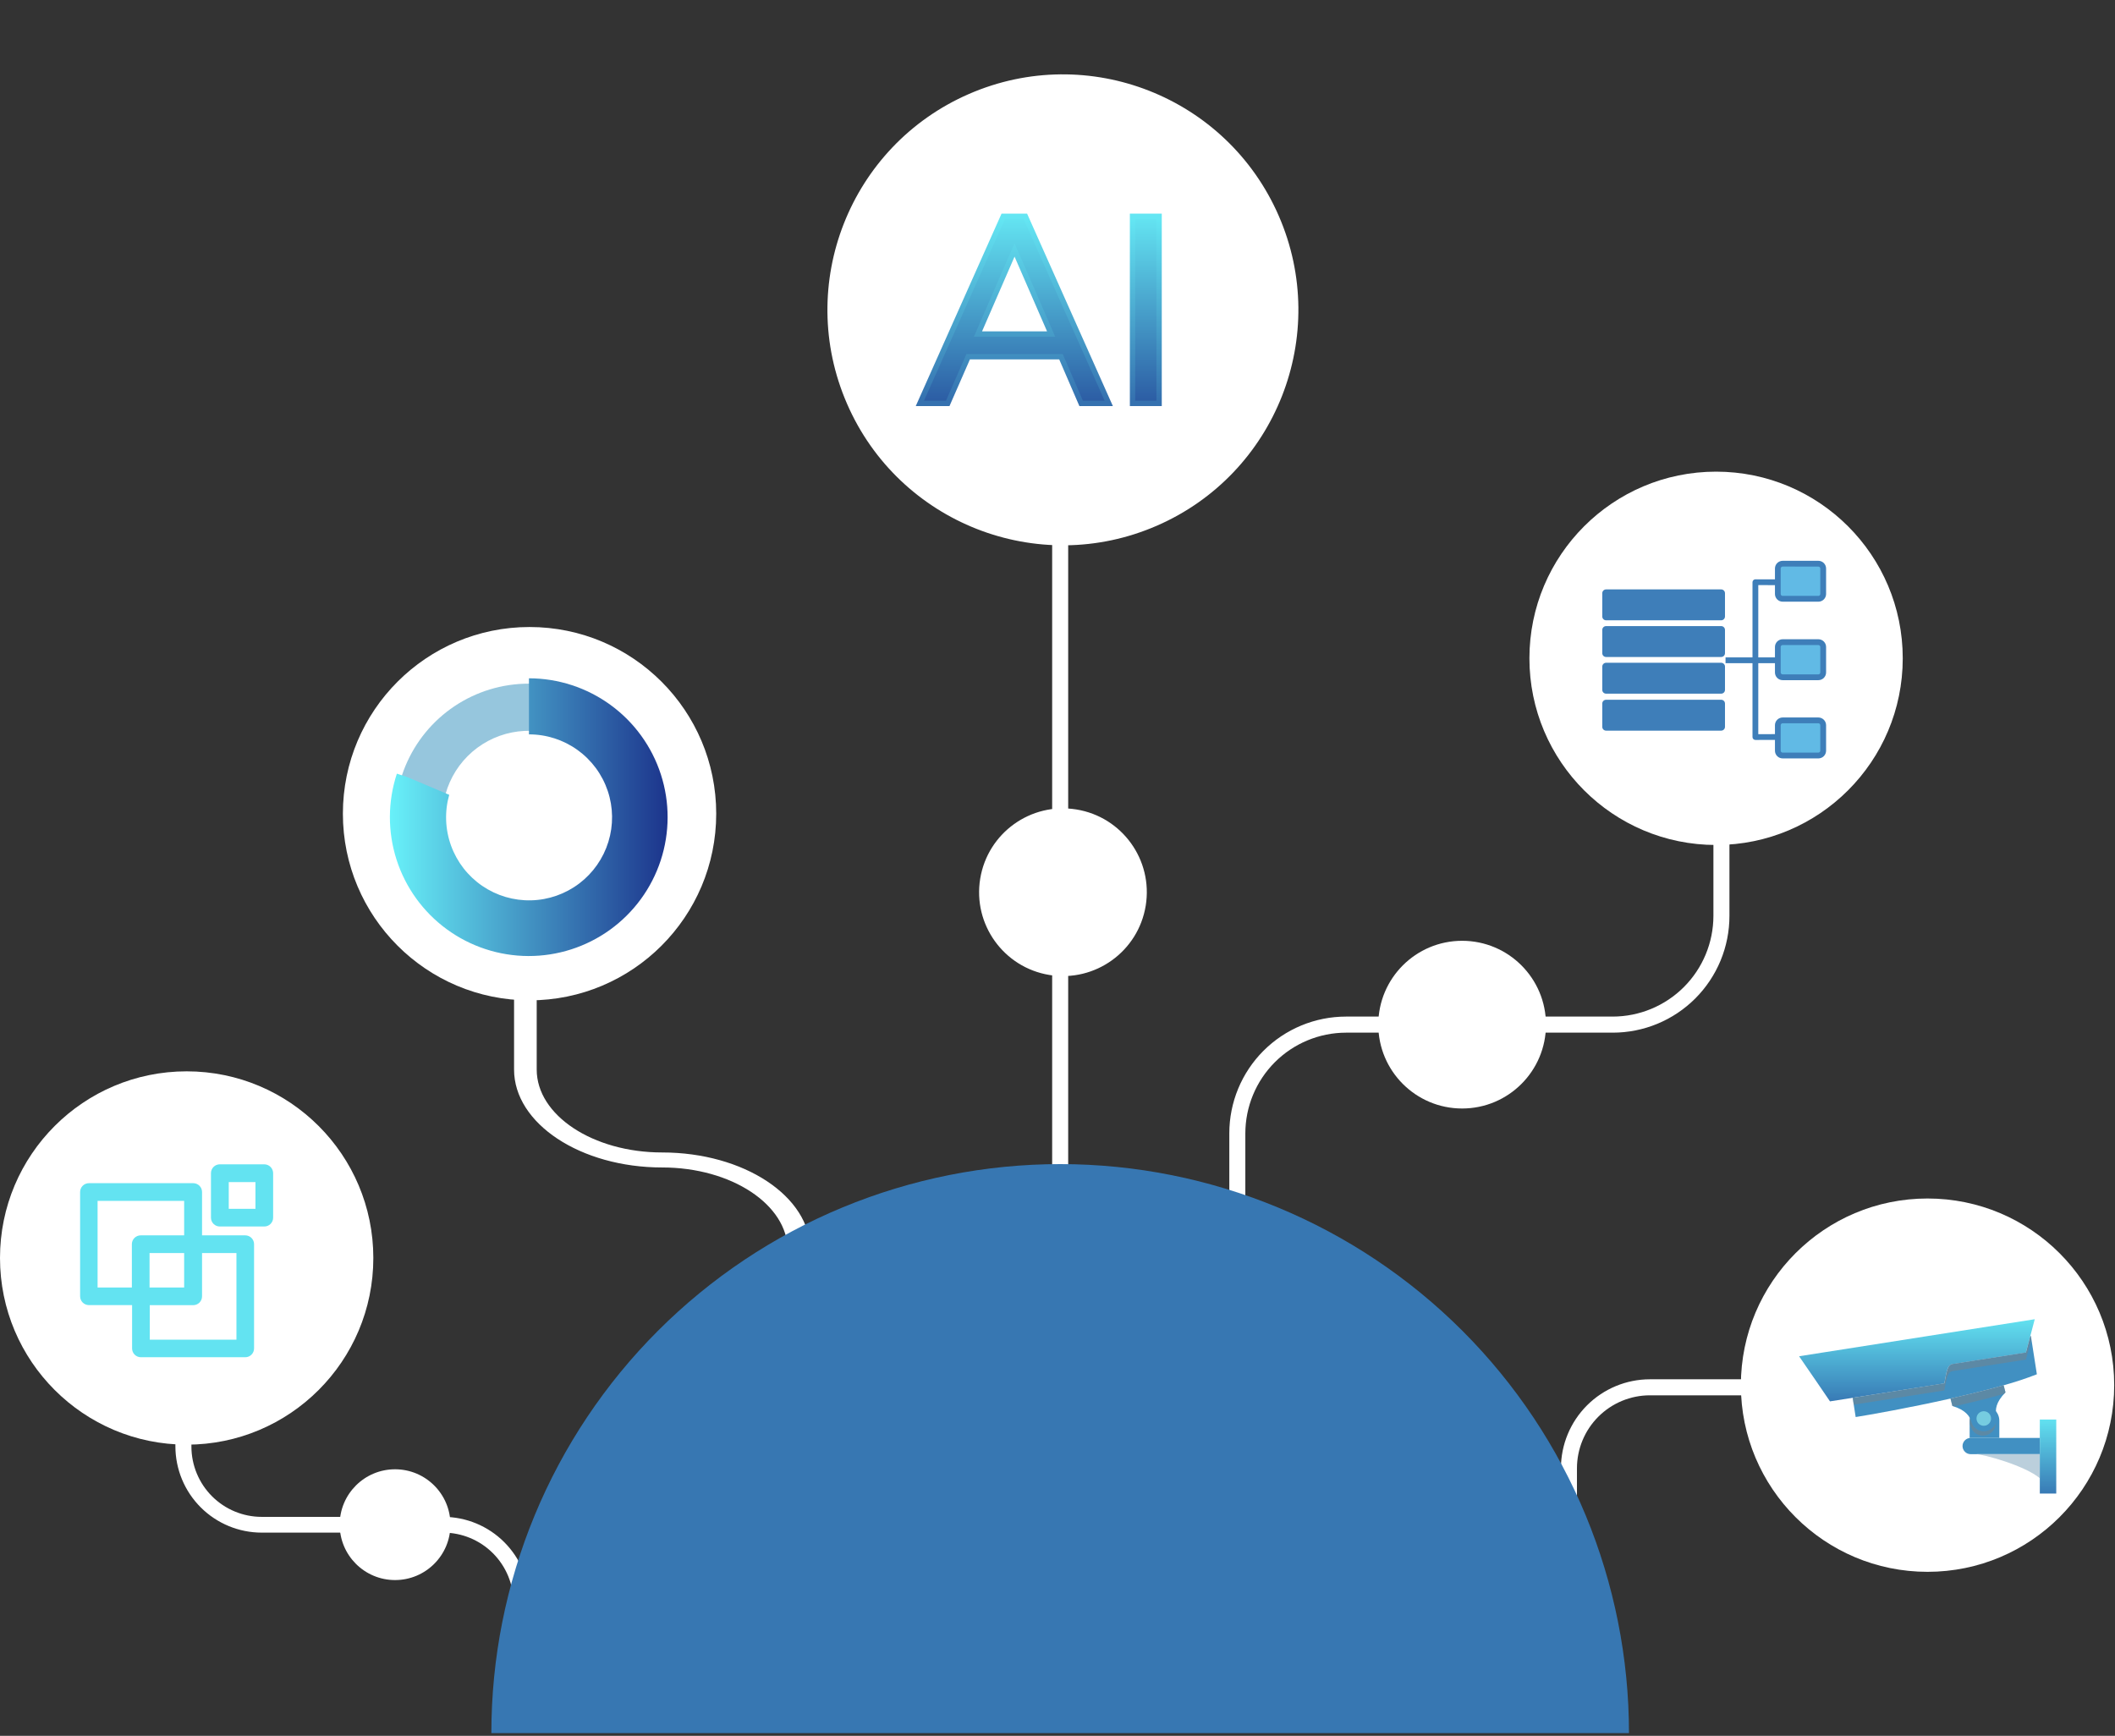
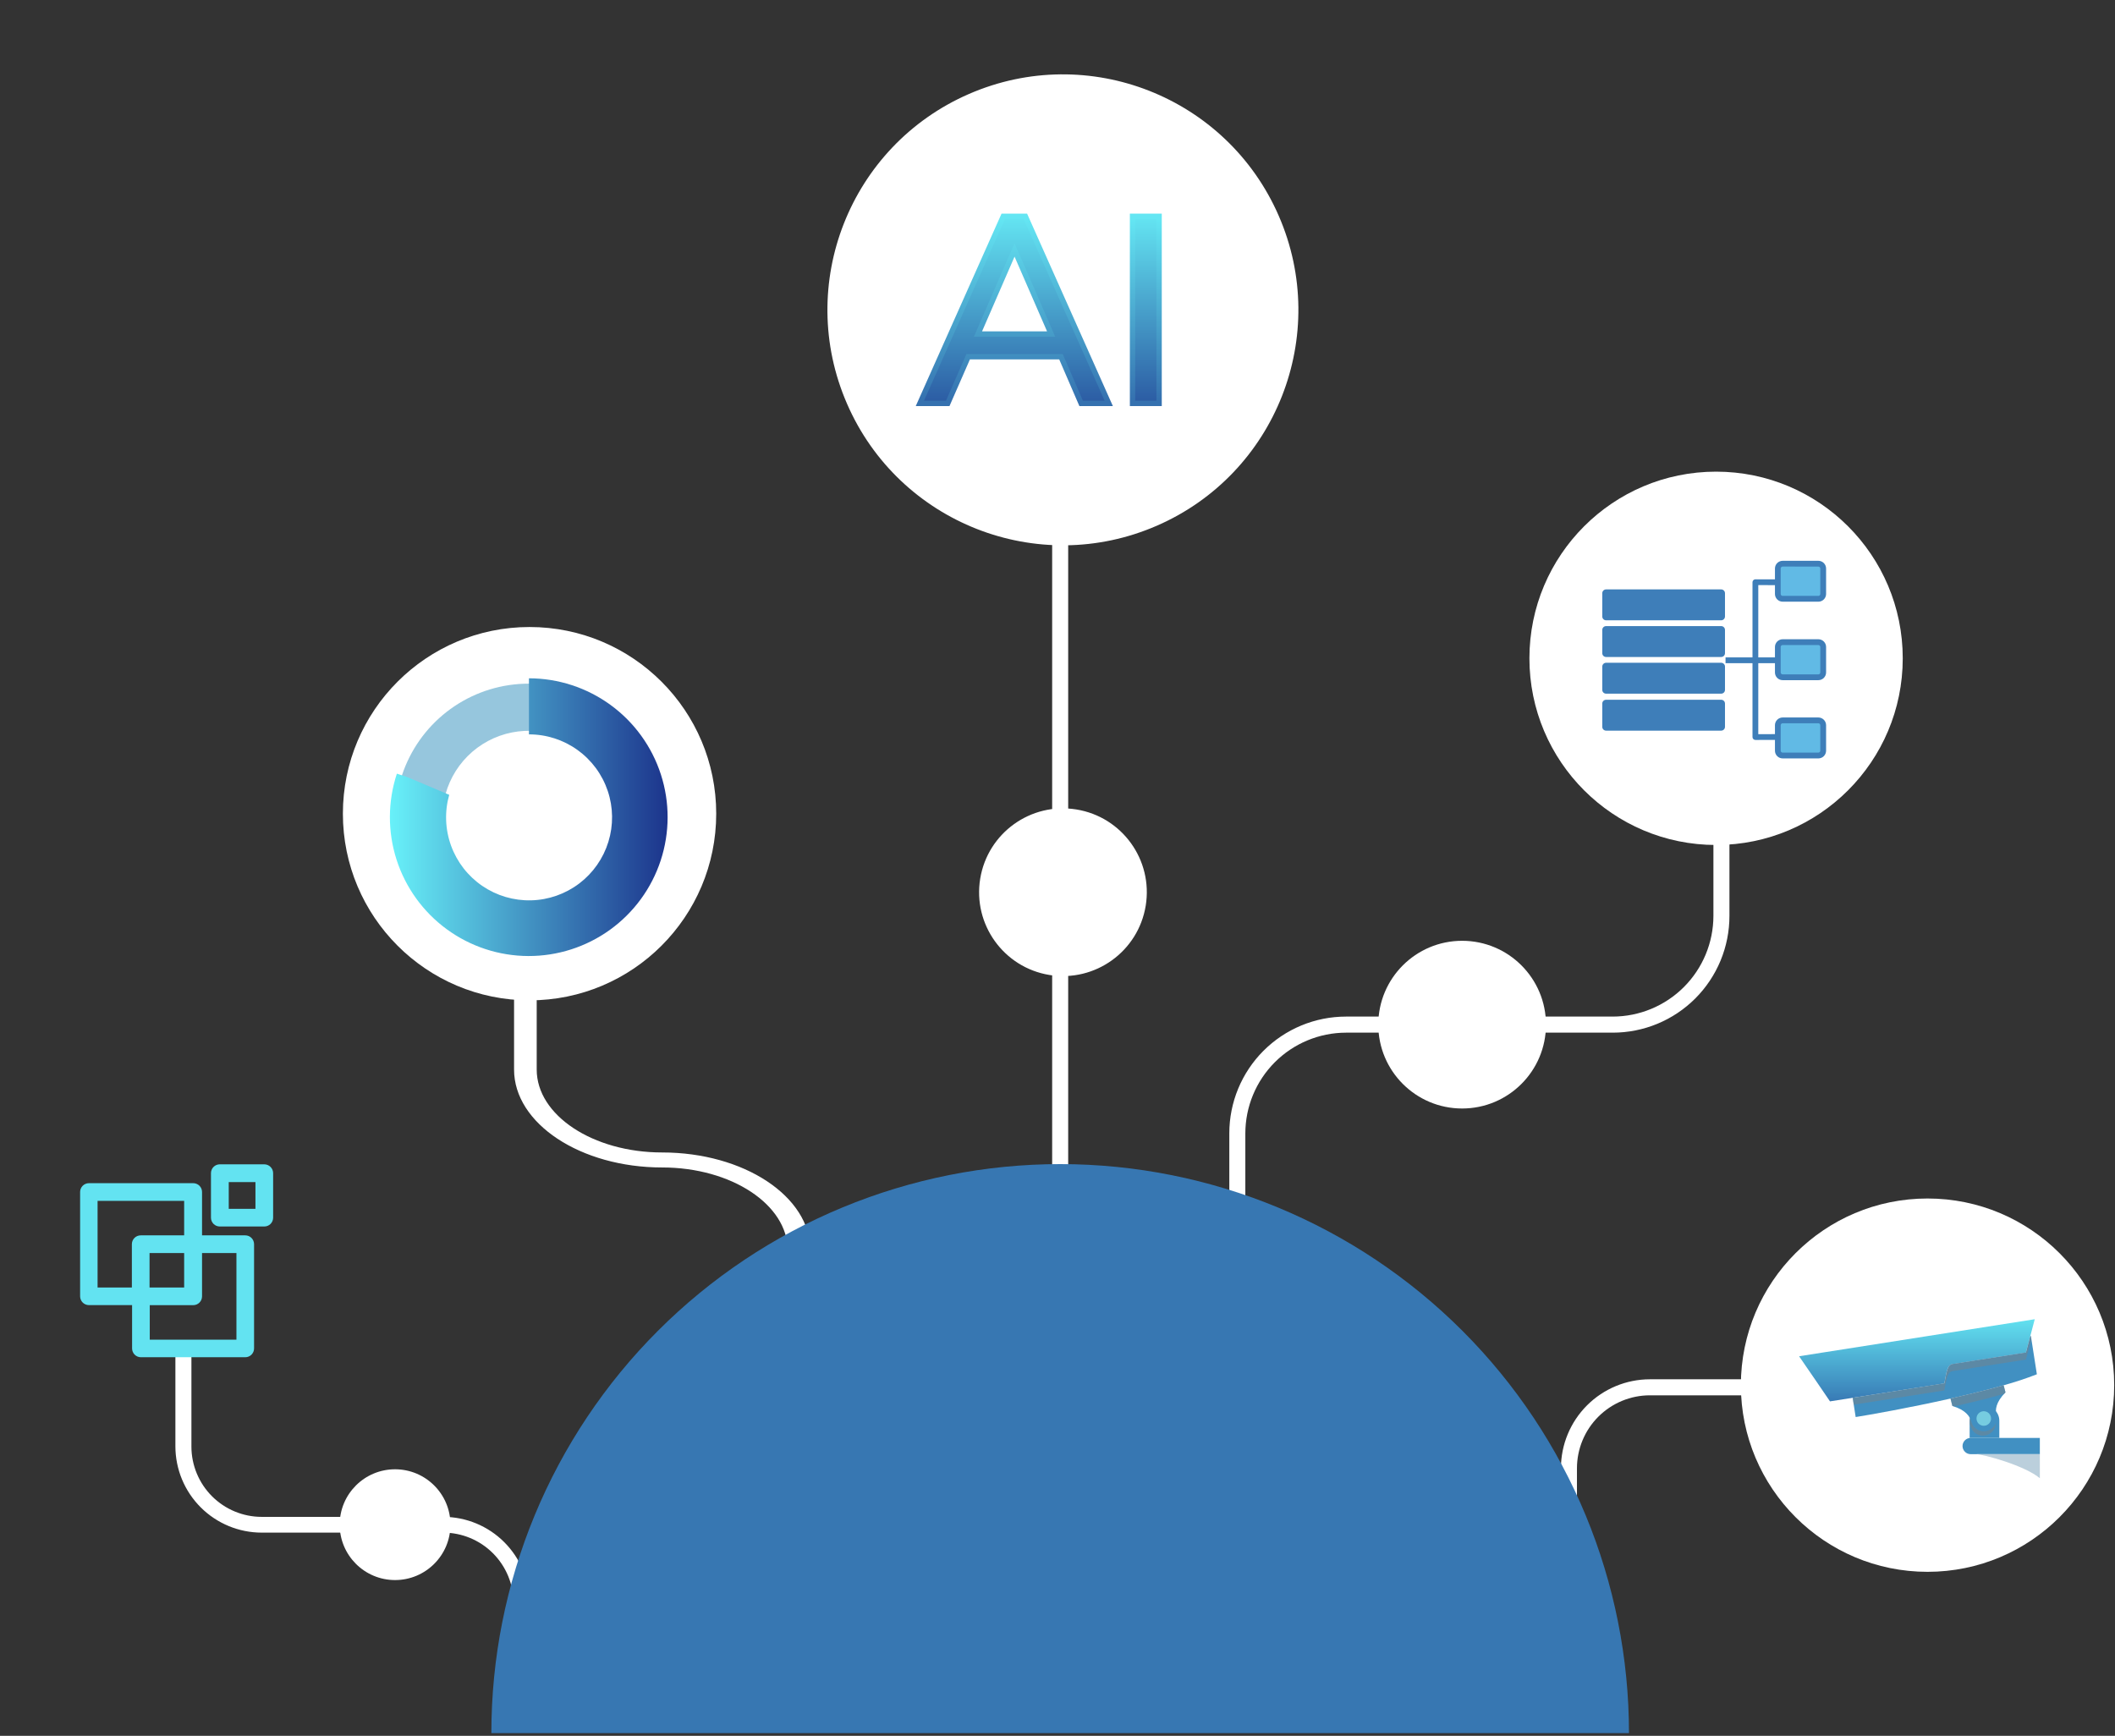
<svg xmlns="http://www.w3.org/2000/svg" width="396" height="325" viewBox="0 0 396 325" fill="none">
  <rect x="0" y="0" width="396" height="325" fill="#333333" stroke="none" />
-   <path d="M363.08 288.059L362.38 288.769L364.5 290.889L365.21 290.189C364.49 289.499 363.79 288.759 363.08 288.059Z" fill="#BCBEC0" />
  <path d="M349.03 276.718C349.8 277.348 350.57 277.998 351.33 278.638L351.98 277.878C351.22 277.228 350.44 276.578 349.67 275.938L349.03 276.718Z" fill="#BCBEC0" />
  <path d="M353.6 280.599L355.84 282.599L356.51 281.849C355.77 281.179 355.01 280.509 354.26 279.849L353.6 280.599Z" fill="#BCBEC0" />
  <path d="M358.05 284.619L360.23 286.679L360.92 285.959C360.2 285.259 359.46 284.569 358.73 283.889L358.05 284.619Z" fill="#BCBEC0" />
  <path d="M344.35 272.958C345.14 273.568 345.93 274.198 346.7 274.818L347.33 274.038L344.96 272.168L344.35 272.958Z" fill="#BCBEC0" />
  <path d="M339.561 269.349C340.361 269.929 341.171 270.539 341.971 271.139L342.571 270.339C341.771 269.739 340.961 269.129 340.151 268.539L339.561 269.349Z" fill="#BCBEC0" />
  <path d="M309.97 152.239C310.9 152.609 311.83 152.999 312.75 153.389L313.14 152.459L310.35 151.309L309.97 152.239Z" fill="#BCBEC0" />
  <path d="M315.49 154.568C316.41 154.958 317.34 155.368 318.25 155.768L318.65 154.858C317.74 154.448 316.81 154.048 315.89 153.648L315.49 154.568Z" fill="#BCBEC0" />
  <path d="M198.85 159.559V160.559H201.85V159.559H198.85Z" fill="#BCBEC0" />
-   <path d="M298.75 147.919L301.57 148.919L301.92 147.979L299.09 146.979L298.75 147.919Z" fill="#BCBEC0" />
  <path d="M204.84 160.608L207.84 160.688V159.688L204.84 159.608V160.608Z" fill="#BCBEC0" />
  <path d="M321.01 157.009L323.73 158.269L324.16 157.369C323.25 156.939 322.33 156.509 321.42 156.099L321.01 157.009Z" fill="#BCBEC0" />
  <path d="M304.391 150.018L307.191 151.108L307.551 150.178L304.741 149.088L304.391 150.018Z" fill="#BCBEC0" />
-   <path d="M192.84 159.618V160.618L195.84 160.568V159.568L192.84 159.618Z" fill="#BCBEC0" />
  <path d="M200 75.488H197V305.468H200V75.488Z" fill="white" />
  <path d="M216.611 98.427C238.931 88.708 249.147 62.735 239.428 40.415C229.708 18.094 203.735 7.879 181.415 17.598C159.094 27.317 148.879 53.29 158.598 75.611C168.317 97.931 194.29 108.147 216.611 98.427Z" fill="white" />
  <path d="M151.73 293.799H147.49V234.109C147.49 225.549 136.95 218.589 123.99 218.589C108.69 218.589 96.25 210.359 96.25 200.259V143.849H100.49V200.259C100.49 208.819 111.03 215.779 123.98 215.779C139.28 215.779 151.73 223.999 151.73 234.109V293.799Z" fill="white" />
  <path d="M233.17 293.798H230.17V212.198C230.169 209.328 230.733 206.486 231.83 203.833C232.928 201.181 234.537 198.771 236.566 196.741C238.595 194.711 241.004 193.101 243.656 192.002C246.308 190.904 249.15 190.338 252.02 190.338H301.95C306.947 190.333 311.738 188.347 315.273 184.815C318.808 181.284 320.799 176.495 320.81 171.498V124.658H323.81V171.498C323.81 174.368 323.244 177.211 322.146 179.862C321.047 182.514 319.437 184.923 317.407 186.952C315.377 188.981 312.967 190.59 310.315 191.688C307.663 192.785 304.82 193.35 301.95 193.348H252.02C247.021 193.356 242.23 195.346 238.696 198.882C235.163 202.417 233.175 207.21 233.17 212.208V293.798Z" fill="white" />
  <path d="M321.309 158.209C340.612 158.209 356.259 142.561 356.259 123.259C356.259 103.956 340.612 88.309 321.309 88.309C302.007 88.309 286.359 103.956 286.359 123.259C286.359 142.561 302.007 158.209 321.309 158.209Z" fill="white" />
  <path d="M295.26 314.629H292.26V274.899C292.265 270.483 294.022 266.249 297.146 263.128C300.269 260.006 304.504 258.251 308.92 258.249H353.74V261.249H308.92C305.299 261.251 301.828 262.69 299.267 265.249C296.706 267.808 295.265 271.278 295.26 274.899V314.629Z" fill="white" />
  <path d="M360.9 294.298C380.203 294.298 395.85 278.651 395.85 259.348C395.85 240.046 380.203 224.398 360.9 224.398C341.598 224.398 325.95 240.046 325.95 259.348C325.95 278.651 341.598 294.298 360.9 294.298Z" fill="white" />
  <path d="M99.15 319.819H96.15V300.119C96.147 296.631 94.761 293.287 92.296 290.819C89.831 288.352 86.488 286.964 83 286.959H49C44.717 286.956 40.609 285.254 37.58 282.226C34.55 279.198 32.845 275.092 32.84 270.809V252.499H35.84V270.859C35.845 274.346 37.234 277.689 39.701 280.155C42.168 282.62 45.512 284.006 49 284.009H83C87.283 284.014 91.389 285.718 94.417 288.748C97.445 291.778 99.147 295.885 99.15 300.169V319.819Z" fill="white" />
-   <path d="M34.95 270.488C54.252 270.488 69.9 254.841 69.9 235.538C69.9 216.236 54.252 200.588 34.95 200.588C15.648 200.588 0 216.236 0 235.538C0 254.841 15.648 270.488 34.95 270.488Z" fill="white" />
  <path d="M99.15 187.298C118.453 187.298 134.1 171.651 134.1 152.348C134.1 133.046 118.453 117.398 99.15 117.398C79.848 117.398 64.2 133.046 64.2 152.348C64.2 171.651 79.848 187.298 99.15 187.298Z" fill="white" />
  <path d="M214.517 169.58C215.912 161.022 210.106 152.954 201.548 151.559C192.99 150.163 184.922 155.97 183.526 164.528C182.131 173.085 187.938 181.154 196.495 182.549C205.053 183.945 213.122 178.138 214.517 169.58Z" fill="white" />
  <path d="M274.39 282.259C280.117 282.259 284.76 277.616 284.76 271.889C284.76 266.161 280.117 261.519 274.39 261.519C268.662 261.519 264.02 266.161 264.02 271.889C264.02 277.616 268.662 282.259 274.39 282.259Z" fill="white" />
  <path d="M73.97 295.839C79.697 295.839 84.34 291.196 84.34 285.469C84.34 279.741 79.697 275.099 73.97 275.099C68.242 275.099 63.6 279.741 63.6 285.469C63.6 291.196 68.242 295.839 73.97 295.839Z" fill="white" />
  <path d="M150.23 264.459C158.901 264.459 165.93 257.429 165.93 248.759C165.93 240.088 158.901 233.059 150.23 233.059C141.559 233.059 134.53 240.088 134.53 248.759C134.53 257.429 141.559 264.459 150.23 264.459Z" fill="white" />
  <path d="M273.761 207.548C282.431 207.548 289.461 200.519 289.461 191.848C289.461 183.178 282.431 176.148 273.761 176.148C265.09 176.148 258.061 183.178 258.061 191.848C258.061 200.519 265.09 207.548 273.761 207.548Z" fill="white" />
  <path d="M198.54 217.958C184.548 217.956 170.693 220.71 157.766 226.063C144.839 231.416 133.093 239.264 123.199 249.158C113.305 259.051 105.458 270.797 100.105 283.724C94.751 296.652 91.997 310.507 92 324.499H305C305.005 296.255 293.793 269.165 273.829 249.186C253.865 229.207 226.784 217.974 198.54 217.958Z" fill="#3777B2" />
  <path d="M188.17 40.505H187.845L187.713 40.801L172.543 74.831L172.23 75.534H173H177.121H177.448L177.579 75.235L181.275 66.788H198.65L202.298 75.233L202.429 75.534H202.757H206.829H207.6L207.286 74.831L192.116 40.801L191.984 40.505H191.659H188.17ZM196.805 62.538H183.112L189.958 46.798L196.805 62.538Z" fill="url(#paint0_linear_152_1288)" stroke="url(#paint1_linear_152_1288)" />
  <path d="M217.023 41V40.5H216.523H212.549H212.049V41V75.029V75.529H212.549H216.523H217.023V75.029V41Z" fill="url(#paint2_linear_152_1288)" stroke="url(#paint3_linear_152_1288)" />
  <path opacity="0.44" d="M99 128C94.055 128 89.221 129.466 85.11 132.214C80.999 134.961 77.794 138.866 75.902 143.435C74.01 148.003 73.516 153.03 74.481 157.88C75.446 162.73 77.828 167.184 81.325 170.68C84.822 174.176 89.277 176.557 94.127 177.521C98.978 178.484 104.004 177.988 108.572 176.095C113.14 174.201 117.044 170.996 119.79 166.884C122.537 162.771 124.002 157.937 124 152.992C123.998 146.363 121.363 140.006 116.675 135.32C111.987 130.633 105.629 128 99 128ZM99 169.171C95.802 169.171 92.675 168.223 90.016 166.446C87.356 164.669 85.284 162.143 84.06 159.188C82.836 156.234 82.516 152.982 83.14 149.845C83.764 146.708 85.304 143.827 87.565 141.565C89.827 139.304 92.708 137.764 95.845 137.14C98.982 136.516 102.234 136.836 105.188 138.06C108.143 139.284 110.669 141.357 112.446 144.016C114.223 146.675 115.171 149.802 115.171 153C115.171 155.123 114.753 157.226 113.94 159.187C113.127 161.149 111.936 162.931 110.434 164.432C108.932 165.933 107.15 167.123 105.188 167.935C103.226 168.747 101.123 169.164 99 169.163V169.171Z" fill="#127DB2" />
  <path d="M76.251 145.493L84.108 148.813C83.222 151.947 83.344 155.28 84.455 158.341C85.567 161.402 87.612 164.037 90.302 165.873C92.992 167.709 96.191 168.653 99.447 168.572C102.702 168.492 105.851 167.39 108.446 165.423C111.042 163.456 112.954 160.723 113.912 157.611C114.871 154.498 114.827 151.163 113.787 148.076C112.747 144.99 110.764 142.309 108.117 140.411C105.471 138.513 102.295 137.494 99.038 137.499V127C104.532 127.008 109.882 128.756 114.321 131.994C118.76 135.231 122.059 139.792 123.745 145.02C125.431 150.249 125.418 155.878 123.706 161.099C121.995 166.32 118.674 170.864 114.219 174.08C109.765 177.296 104.406 179.018 98.912 179C93.418 178.981 88.071 177.223 83.639 173.977C79.206 170.731 75.915 166.164 74.239 160.932C72.563 155.7 72.588 150.071 74.309 144.854L76.251 145.493Z" fill="url(#paint4_linear_152_1288)" />
  <g clip-path="url(#clip0_152_1288)">
    <path d="M45.92 231.3H37.83V223.19C37.831 222.973 37.79 222.757 37.707 222.556C37.625 222.354 37.504 222.171 37.35 222.017C37.197 221.863 37.015 221.74 36.814 221.657C36.613 221.573 36.398 221.53 36.18 221.53H16.65C16.433 221.53 16.217 221.573 16.016 221.657C15.815 221.74 15.633 221.863 15.48 222.017C15.326 222.171 15.205 222.354 15.123 222.556C15.04 222.757 14.999 222.973 15 223.19V242.71C15 243.148 15.174 243.567 15.483 243.877C15.793 244.186 16.212 244.36 16.65 244.36H24.73V252.47C24.73 252.688 24.773 252.903 24.857 253.104C24.94 253.305 25.062 253.487 25.217 253.64C25.371 253.794 25.554 253.915 25.756 253.997C25.957 254.08 26.172 254.121 26.39 254.12H45.92C46.358 254.12 46.777 253.946 47.087 253.637C47.396 253.327 47.57 252.908 47.57 252.47V232.95C47.57 232.512 47.396 232.093 47.087 231.783C46.777 231.474 46.358 231.3 45.92 231.3ZM18.27 241.06V224.84H34.48V231.3H26.35C26.133 231.299 25.917 231.34 25.715 231.423C25.514 231.505 25.331 231.626 25.177 231.78C25.023 231.933 24.9 232.115 24.817 232.316C24.733 232.517 24.69 232.732 24.69 232.95V241.06H18.27ZM34.48 234.61V241.06H28V234.61H34.48ZM44.27 250.83H28.04V244.37H36.18C36.618 244.37 37.037 244.196 37.347 243.887C37.656 243.577 37.83 243.158 37.83 242.72V234.61H44.27V250.83ZM49.48 218H41.15C40.932 218 40.717 218.043 40.516 218.127C40.315 218.21 40.133 218.333 39.98 218.487C39.826 218.641 39.705 218.824 39.623 219.026C39.54 219.227 39.499 219.443 39.5 219.66V227.99C39.5 228.428 39.674 228.847 39.983 229.157C40.293 229.466 40.712 229.64 41.15 229.64H49.48C49.697 229.641 49.913 229.6 50.114 229.517C50.316 229.435 50.499 229.314 50.653 229.16C50.807 229.007 50.93 228.825 51.014 228.624C51.097 228.423 51.14 228.208 51.14 227.99V219.71C51.147 219.487 51.108 219.265 51.027 219.057C50.946 218.849 50.824 218.66 50.668 218.5C50.513 218.341 50.326 218.214 50.12 218.128C49.914 218.042 49.693 217.999 49.47 218H49.48ZM47.83 226.33H42.83V221.33H47.83V226.33Z" fill="#63E3F1" />
  </g>
  <path d="M380.976 247L380.13 250.194L379.319 253.244L365.559 255.405C364.581 255.557 364.461 256.915 364.045 259.018L342.636 262.382L342.054 261.529L340.114 258.684L336.851 253.935L380.976 247Z" fill="url(#paint5_linear_152_1288)" />
  <path d="M381.372 257.311C379.339 258.101 377.266 258.787 375.163 259.367C372.078 260.248 368.617 261.09 365.198 261.859C357.437 263.601 349.858 264.94 347.445 265.316L346.886 261.719L364.057 259.003C364.472 256.895 364.597 255.545 365.574 255.386L379.331 253.228L380.142 250.178H380.258L381.372 257.311Z" fill="#4190C2" />
  <path d="M381.927 269.224V272.27H368.981C368.577 272.27 368.189 272.11 367.903 271.825C367.616 271.54 367.454 271.153 367.452 270.749C367.453 270.345 367.614 269.958 367.9 269.672C368.186 269.386 368.573 269.225 368.977 269.224H381.927Z" fill="#4190C2" />
  <path d="M381.927 272.27V276.768C379.133 274.397 371.333 272.27 369.986 272.27H381.927Z" fill="#E5E5E5" />
  <g style="mix-blend-mode:multiply" opacity="0.26">
    <path d="M381.927 272.27V276.768C379.133 274.397 371.333 272.27 369.986 272.27H381.927Z" fill="#4190C2" />
  </g>
-   <path d="M385 265.782H381.923V279.643H385V265.782Z" fill="url(#paint6_linear_152_1288)" />
  <path d="M374.34 265.999V269.224H368.783V265.999C368.783 265.634 368.855 265.273 368.995 264.936C369.134 264.599 369.339 264.293 369.597 264.034C369.855 263.776 370.161 263.572 370.498 263.432C370.835 263.293 371.197 263.221 371.562 263.221C371.927 263.221 372.288 263.293 372.625 263.432C372.962 263.572 373.268 263.776 373.526 264.034C373.784 264.293 373.989 264.599 374.129 264.936C374.268 265.273 374.34 265.634 374.34 265.999Z" fill="#4190C2" />
  <path d="M373.794 264.951C373.95 265.574 373.853 266.234 373.524 266.785C373.195 267.337 372.661 267.736 372.039 267.895C371.416 268.054 370.757 267.96 370.203 267.634C369.65 267.308 369.249 266.776 369.087 266.154C368.842 265.215 368.039 263.981 365.547 263.244L365.198 261.858C368.617 261.082 372.078 260.248 375.152 259.367L375.497 260.702C373.662 262.541 373.557 263.993 373.794 264.951Z" fill="#4190C2" />
  <path d="M372.793 265.588C372.793 265.858 372.713 266.121 372.563 266.345C372.413 266.569 372.201 266.743 371.952 266.847C371.703 266.95 371.429 266.977 371.165 266.924C370.9 266.871 370.658 266.742 370.467 266.551C370.277 266.361 370.147 266.118 370.095 265.854C370.042 265.59 370.069 265.316 370.172 265.067C370.275 264.818 370.45 264.605 370.674 264.456C370.898 264.306 371.161 264.226 371.43 264.226C371.792 264.226 372.138 264.37 372.394 264.625C372.649 264.88 372.793 265.227 372.793 265.588Z" fill="#76CCE0" />
  <g style="mix-blend-mode:multiply" opacity="0.43">
    <path d="M380.336 250.733L380.13 251.509L379.319 254.559L365.563 256.721C364.585 256.88 364.465 258.234 364.042 260.337L347.08 263L346.886 261.719L364.053 259.003C364.185 258.343 364.286 257.761 364.399 257.26C364.479 256.841 364.61 256.434 364.787 256.046C364.852 255.876 364.96 255.726 365.1 255.611C365.24 255.495 365.407 255.418 365.586 255.386L379.343 253.228L380.154 250.178H380.27L380.336 250.733Z" fill="#808080" />
  </g>
  <g style="mix-blend-mode:multiply" opacity="0.43">
    <path d="M375.497 260.702C375.412 260.788 375.323 260.881 375.253 260.966L375.152 260.994C372.269 261.816 369.048 262.612 365.839 263.322C365.745 263.287 365.648 263.26 365.547 263.229L365.385 262.588L365.198 261.839C368.617 261.063 372.075 260.233 375.152 259.352L375.497 260.702Z" fill="#808080" />
  </g>
  <g style="mix-blend-mode:multiply" opacity="0.43">
    <path d="M373.7 266.422C373.688 267.009 373.464 267.572 373.07 268.007C372.675 268.441 372.136 268.718 371.553 268.786C370.97 268.855 370.382 268.709 369.898 268.377C369.414 268.045 369.066 267.549 368.919 266.981C368.883 266.848 368.838 266.719 368.783 266.593V266.007C368.782 265.839 368.796 265.671 368.826 265.506C368.941 265.711 369.029 265.93 369.086 266.158C369.214 266.657 369.497 267.101 369.895 267.428C370.292 267.755 370.783 267.947 371.297 267.976C371.81 268.005 372.32 267.871 372.752 267.591C373.184 267.312 373.516 266.903 373.7 266.422Z" fill="#808080" />
  </g>
  <path d="M322.263 110.356H300.713C300.319 110.356 300 110.675 300 111.069V115.428C300 115.821 300.319 116.141 300.713 116.141H322.263C322.657 116.141 322.976 115.821 322.976 115.428V111.069C322.976 110.675 322.657 110.356 322.263 110.356Z" fill="#3E7EB9" />
  <path d="M322.263 117.226H300.713C300.319 117.226 300 117.545 300 117.939V122.298C300 122.692 300.319 123.011 300.713 123.011H322.263C322.657 123.011 322.976 122.692 322.976 122.298V117.939C322.976 117.545 322.657 117.226 322.263 117.226Z" fill="#3E7EB9" />
  <path d="M322.263 124.093H300.713C300.319 124.093 300 124.412 300 124.806V129.165C300 129.559 300.319 129.878 300.713 129.878H322.263C322.657 129.878 322.976 129.559 322.976 129.165V124.806C322.976 124.412 322.657 124.093 322.263 124.093Z" fill="#3E7EB9" />
  <path d="M322.263 131.017H300.713C300.319 131.017 300 131.336 300 131.729V136.089C300 136.482 300.319 136.801 300.713 136.801H322.263C322.657 136.801 322.976 136.482 322.976 136.089V131.729C322.976 131.336 322.657 131.017 322.263 131.017Z" fill="#3E7EB9" />
  <path d="M328.67 138.544C328.526 138.544 328.388 138.486 328.286 138.385C328.184 138.283 328.127 138.145 328.127 138.001V109.01C328.127 108.866 328.184 108.728 328.286 108.626C328.388 108.524 328.526 108.467 328.67 108.467C331.021 108.467 333.45 108.467 335.743 108.518L335.717 109.6C333.615 109.555 331.386 109.552 329.21 109.55V137.461C331.353 137.461 333.412 137.461 335.692 137.392L335.72 138.475C333.234 138.544 331.018 138.544 328.67 138.544Z" fill="#3E7EB9" />
  <path d="M340.469 105.535H333.774C333.275 105.535 332.871 105.939 332.871 106.438V111.211C332.871 111.709 333.275 112.114 333.774 112.114H340.469C340.968 112.114 341.372 111.709 341.372 111.211V106.438C341.372 105.939 340.968 105.535 340.469 105.535Z" fill="#61BAE5" />
  <path d="M340.461 112.656H333.777C333.393 112.655 333.025 112.503 332.754 112.231C332.483 111.96 332.331 111.592 332.331 111.208V106.445C332.331 106.062 332.483 105.694 332.754 105.423C333.026 105.152 333.393 105 333.777 105H340.461C340.845 105.001 341.212 105.153 341.483 105.424C341.754 105.695 341.906 106.062 341.907 106.445V111.216C341.905 111.598 341.752 111.964 341.481 112.234C341.21 112.504 340.844 112.655 340.461 112.656ZM333.769 106.078C333.673 106.078 333.581 106.116 333.513 106.183C333.445 106.251 333.407 106.342 333.406 106.438V111.208C333.406 111.256 333.416 111.303 333.434 111.347C333.452 111.391 333.479 111.431 333.513 111.465C333.546 111.498 333.586 111.525 333.63 111.543C333.674 111.561 333.721 111.571 333.769 111.571H340.461C340.557 111.57 340.649 111.532 340.716 111.464C340.784 111.396 340.822 111.304 340.822 111.208V106.445C340.821 106.35 340.783 106.259 340.715 106.192C340.648 106.124 340.557 106.086 340.461 106.085L333.769 106.078Z" fill="#3E7EB9" />
  <path d="M333.074 123.086H323.077V124.169H333.074V123.086Z" fill="#3E7EB9" />
  <path d="M340.469 120.229H333.774C333.275 120.229 332.871 120.633 332.871 121.131V125.904C332.871 126.403 333.275 126.807 333.774 126.807H340.469C340.968 126.807 341.372 126.403 341.372 125.904V121.131C341.372 120.633 340.968 120.229 340.469 120.229Z" fill="#61BAE5" />
  <path d="M340.461 127.35H333.777C333.393 127.35 333.026 127.197 332.754 126.926C332.483 126.655 332.331 126.288 332.331 125.904V121.134C332.331 120.944 332.368 120.756 332.441 120.581C332.514 120.405 332.62 120.246 332.754 120.112C332.889 119.978 333.048 119.871 333.223 119.799C333.399 119.726 333.587 119.688 333.777 119.688H340.461C340.845 119.689 341.212 119.842 341.483 120.113C341.754 120.384 341.906 120.751 341.907 121.134V125.904C341.906 126.287 341.754 126.655 341.483 126.926C341.212 127.197 340.845 127.349 340.461 127.35ZM333.769 120.771C333.721 120.771 333.674 120.781 333.63 120.799C333.586 120.817 333.546 120.844 333.513 120.878C333.479 120.911 333.452 120.951 333.434 120.995C333.416 121.039 333.406 121.086 333.406 121.134V125.904C333.406 125.952 333.416 125.999 333.434 126.043C333.452 126.087 333.479 126.127 333.513 126.161C333.546 126.194 333.586 126.221 333.63 126.239C333.674 126.257 333.721 126.267 333.769 126.267H340.461C340.557 126.266 340.649 126.228 340.716 126.16C340.784 126.092 340.822 126 340.822 125.904V121.134C340.822 121.038 340.784 120.946 340.716 120.878C340.649 120.811 340.557 120.772 340.461 120.771H333.769Z" fill="#3E7EB9" />
  <path d="M340.469 134.879H333.774C333.275 134.879 332.871 135.283 332.871 135.782V140.554C332.871 141.053 333.275 141.457 333.774 141.457H340.469C340.968 141.457 341.372 141.053 341.372 140.554V135.782C341.372 135.283 340.968 134.879 340.469 134.879Z" fill="#61BAE5" />
  <path d="M340.461 142H333.777C333.393 142 333.026 141.848 332.754 141.577C332.483 141.306 332.331 140.938 332.331 140.555V135.782C332.331 135.399 332.483 135.031 332.754 134.76C333.026 134.489 333.393 134.336 333.777 134.336H340.461C340.845 134.337 341.212 134.49 341.483 134.761C341.754 135.032 341.906 135.399 341.907 135.782V140.555C341.906 140.938 341.754 141.305 341.483 141.576C341.212 141.847 340.845 141.999 340.461 142ZM333.769 135.422C333.673 135.422 333.581 135.46 333.513 135.527C333.445 135.595 333.407 135.686 333.406 135.782V140.555C333.407 140.65 333.445 140.742 333.513 140.809C333.581 140.877 333.673 140.915 333.769 140.915H340.461C340.557 140.914 340.648 140.876 340.715 140.809C340.783 140.741 340.821 140.65 340.822 140.555V135.782C340.821 135.687 340.783 135.595 340.715 135.528C340.648 135.461 340.557 135.422 340.461 135.422H333.769Z" fill="#3E7EB9" />
  <defs>
    <linearGradient id="paint0_linear_152_1288" x1="189.915" y1="41.005" x2="189.915" y2="75.034" gradientUnits="userSpaceOnUse">
      <stop stop-color="#63E3F1" />
      <stop offset="1" stop-color="#2C5DA4" />
    </linearGradient>
    <linearGradient id="paint1_linear_152_1288" x1="189.915" y1="41.005" x2="189.915" y2="75.034" gradientUnits="userSpaceOnUse">
      <stop stop-color="#64E6F3" />
      <stop offset="1" stop-color="#3571AF" />
    </linearGradient>
    <linearGradient id="paint2_linear_152_1288" x1="214.536" y1="41" x2="214.536" y2="75.029" gradientUnits="userSpaceOnUse">
      <stop stop-color="#63E3F1" />
      <stop offset="1" stop-color="#2C5DA4" />
    </linearGradient>
    <linearGradient id="paint3_linear_152_1288" x1="214.536" y1="41" x2="214.536" y2="75.029" gradientUnits="userSpaceOnUse">
      <stop stop-color="#64E6F3" />
      <stop offset="1" stop-color="#3571AF" />
    </linearGradient>
    <linearGradient id="paint4_linear_152_1288" x1="73.022" y1="153.03" x2="125.099" y2="153.03" gradientUnits="userSpaceOnUse">
      <stop stop-color="#68F1F9" />
      <stop offset="1" stop-color="#1C348C" />
    </linearGradient>
    <linearGradient id="paint5_linear_152_1288" x1="358.913" y1="247" x2="358.913" y2="262.382" gradientUnits="userSpaceOnUse">
      <stop stop-color="#62E1F0" />
      <stop offset="1" stop-color="#387AB5" />
    </linearGradient>
    <linearGradient id="paint6_linear_152_1288" x1="383.461" y1="265.782" x2="383.461" y2="279.643" gradientUnits="userSpaceOnUse">
      <stop stop-color="#62E1F0" />
      <stop offset="1" stop-color="#387AB5" />
    </linearGradient>
    <clipPath id="clip0_152_1288">
      <rect width="36.13" height="36.13" fill="white" transform="translate(15 218)" />
    </clipPath>
  </defs>
</svg>